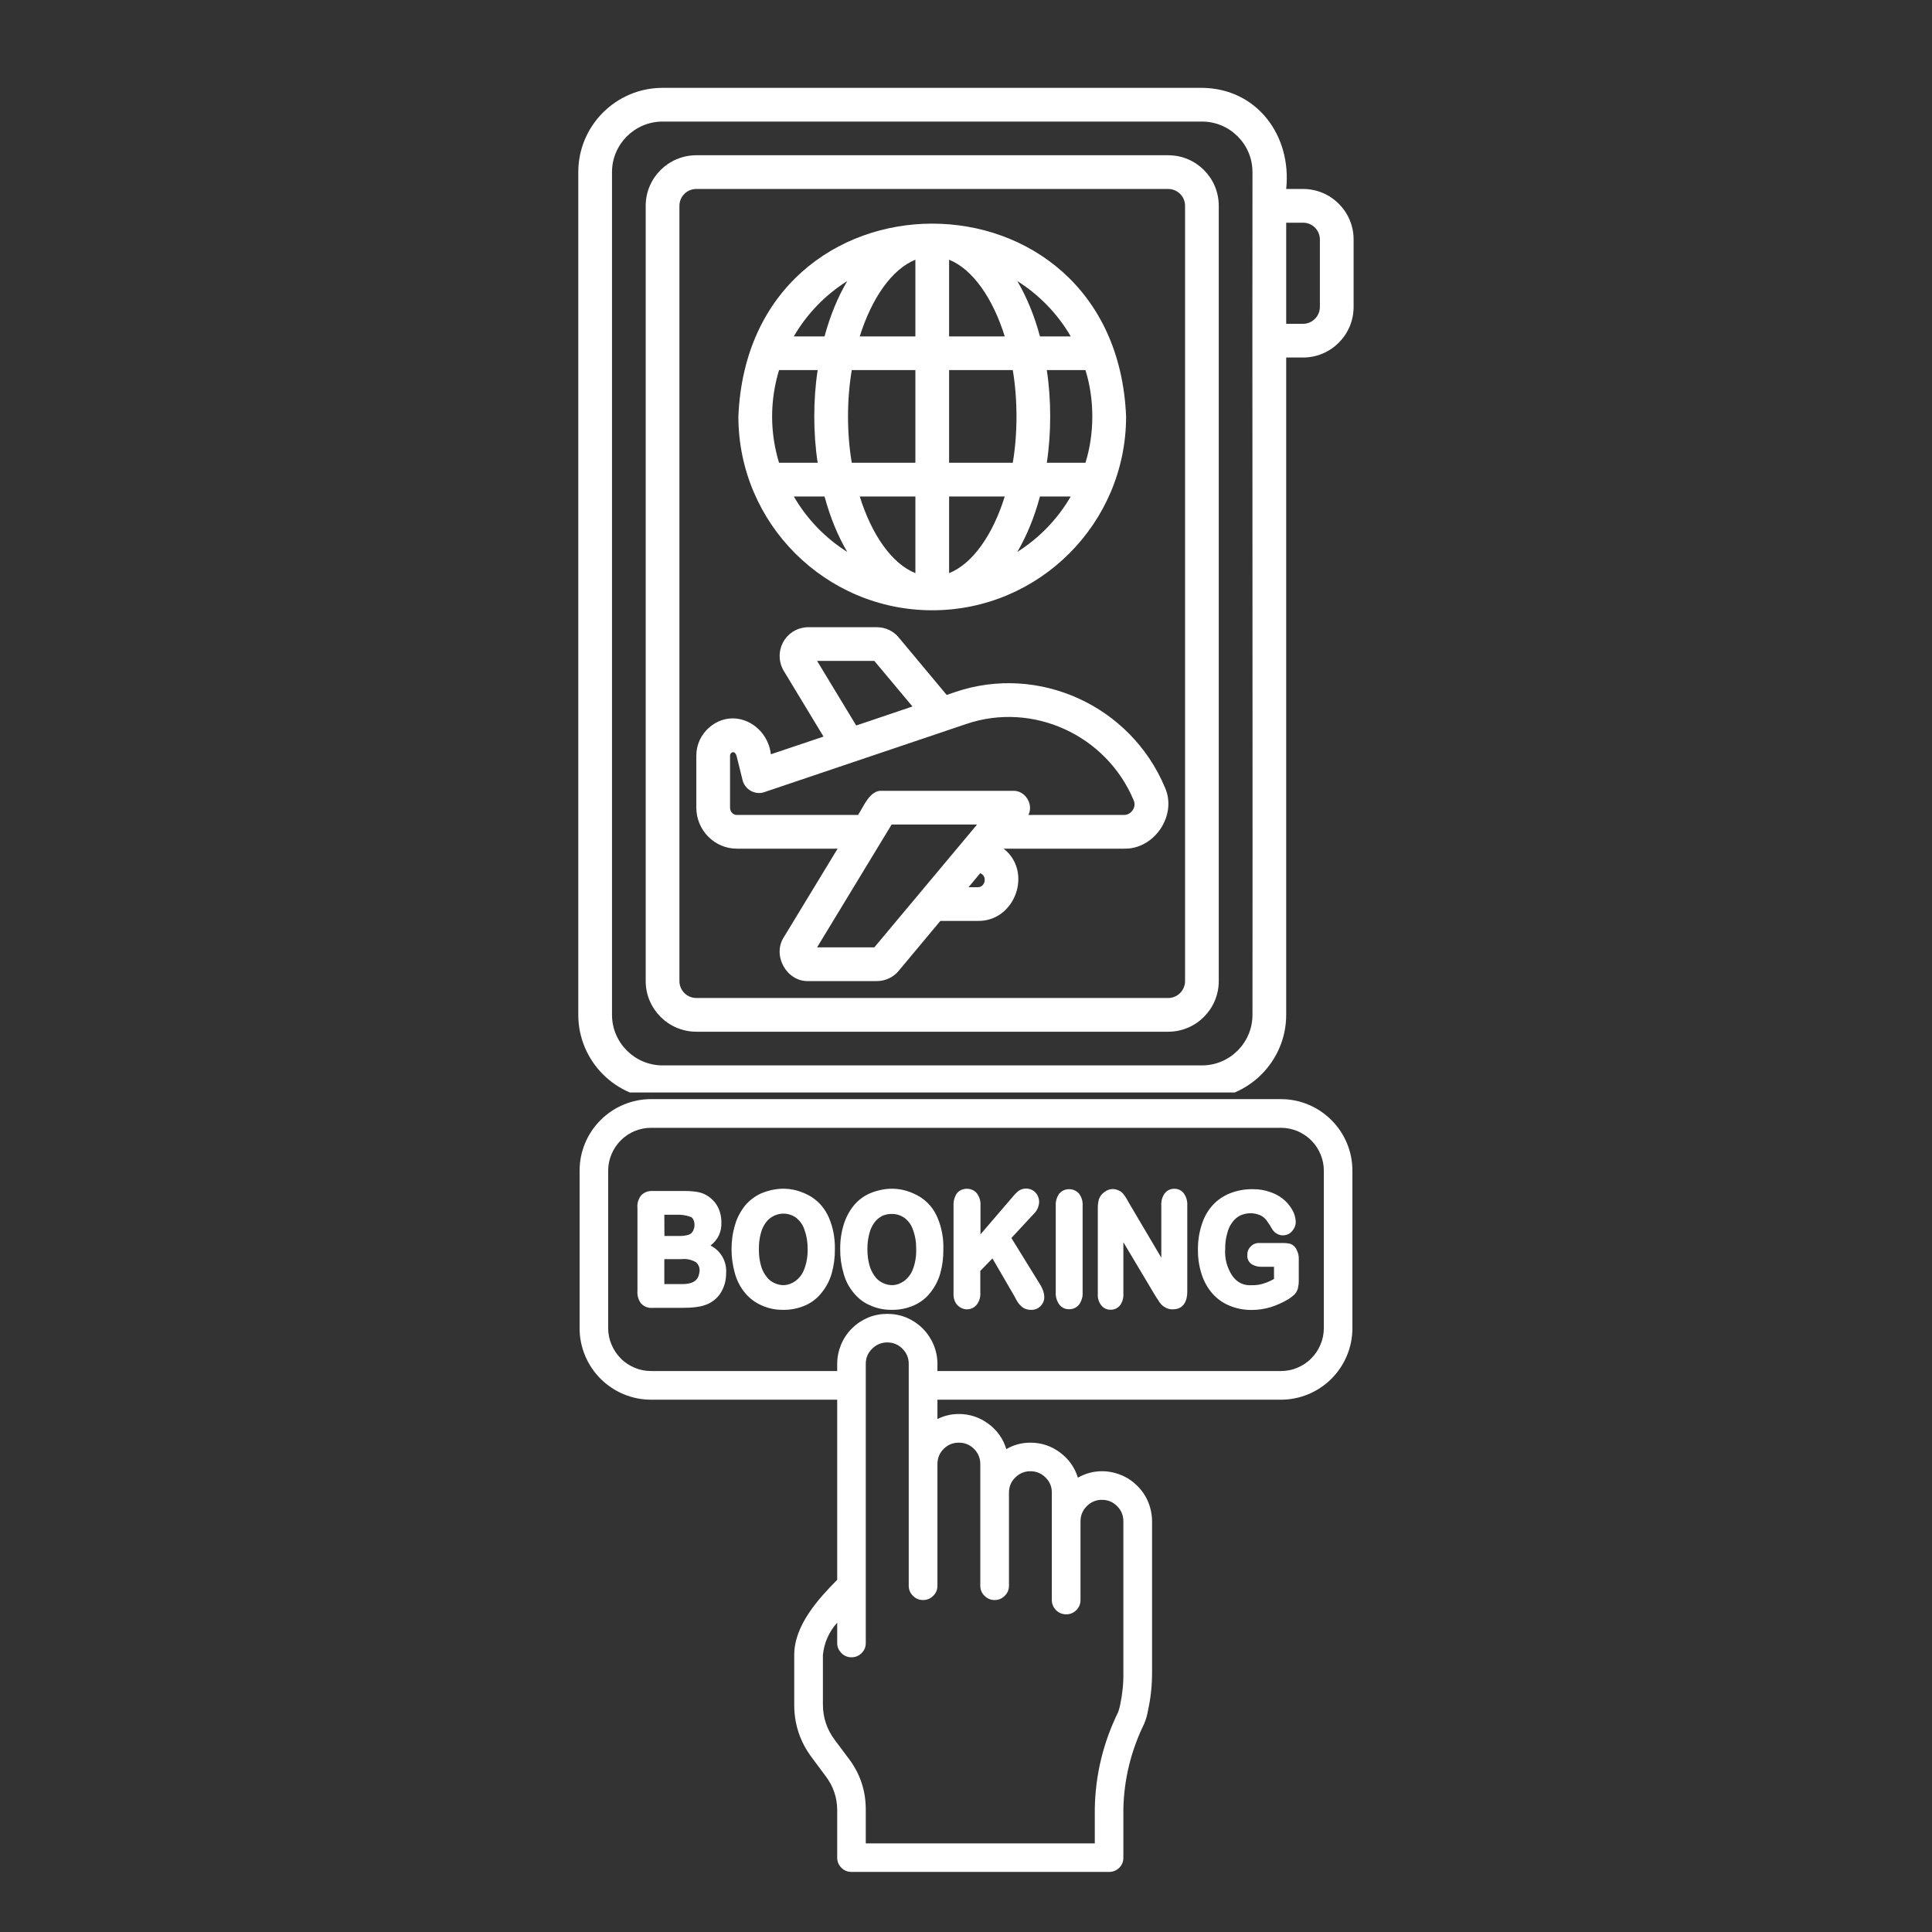
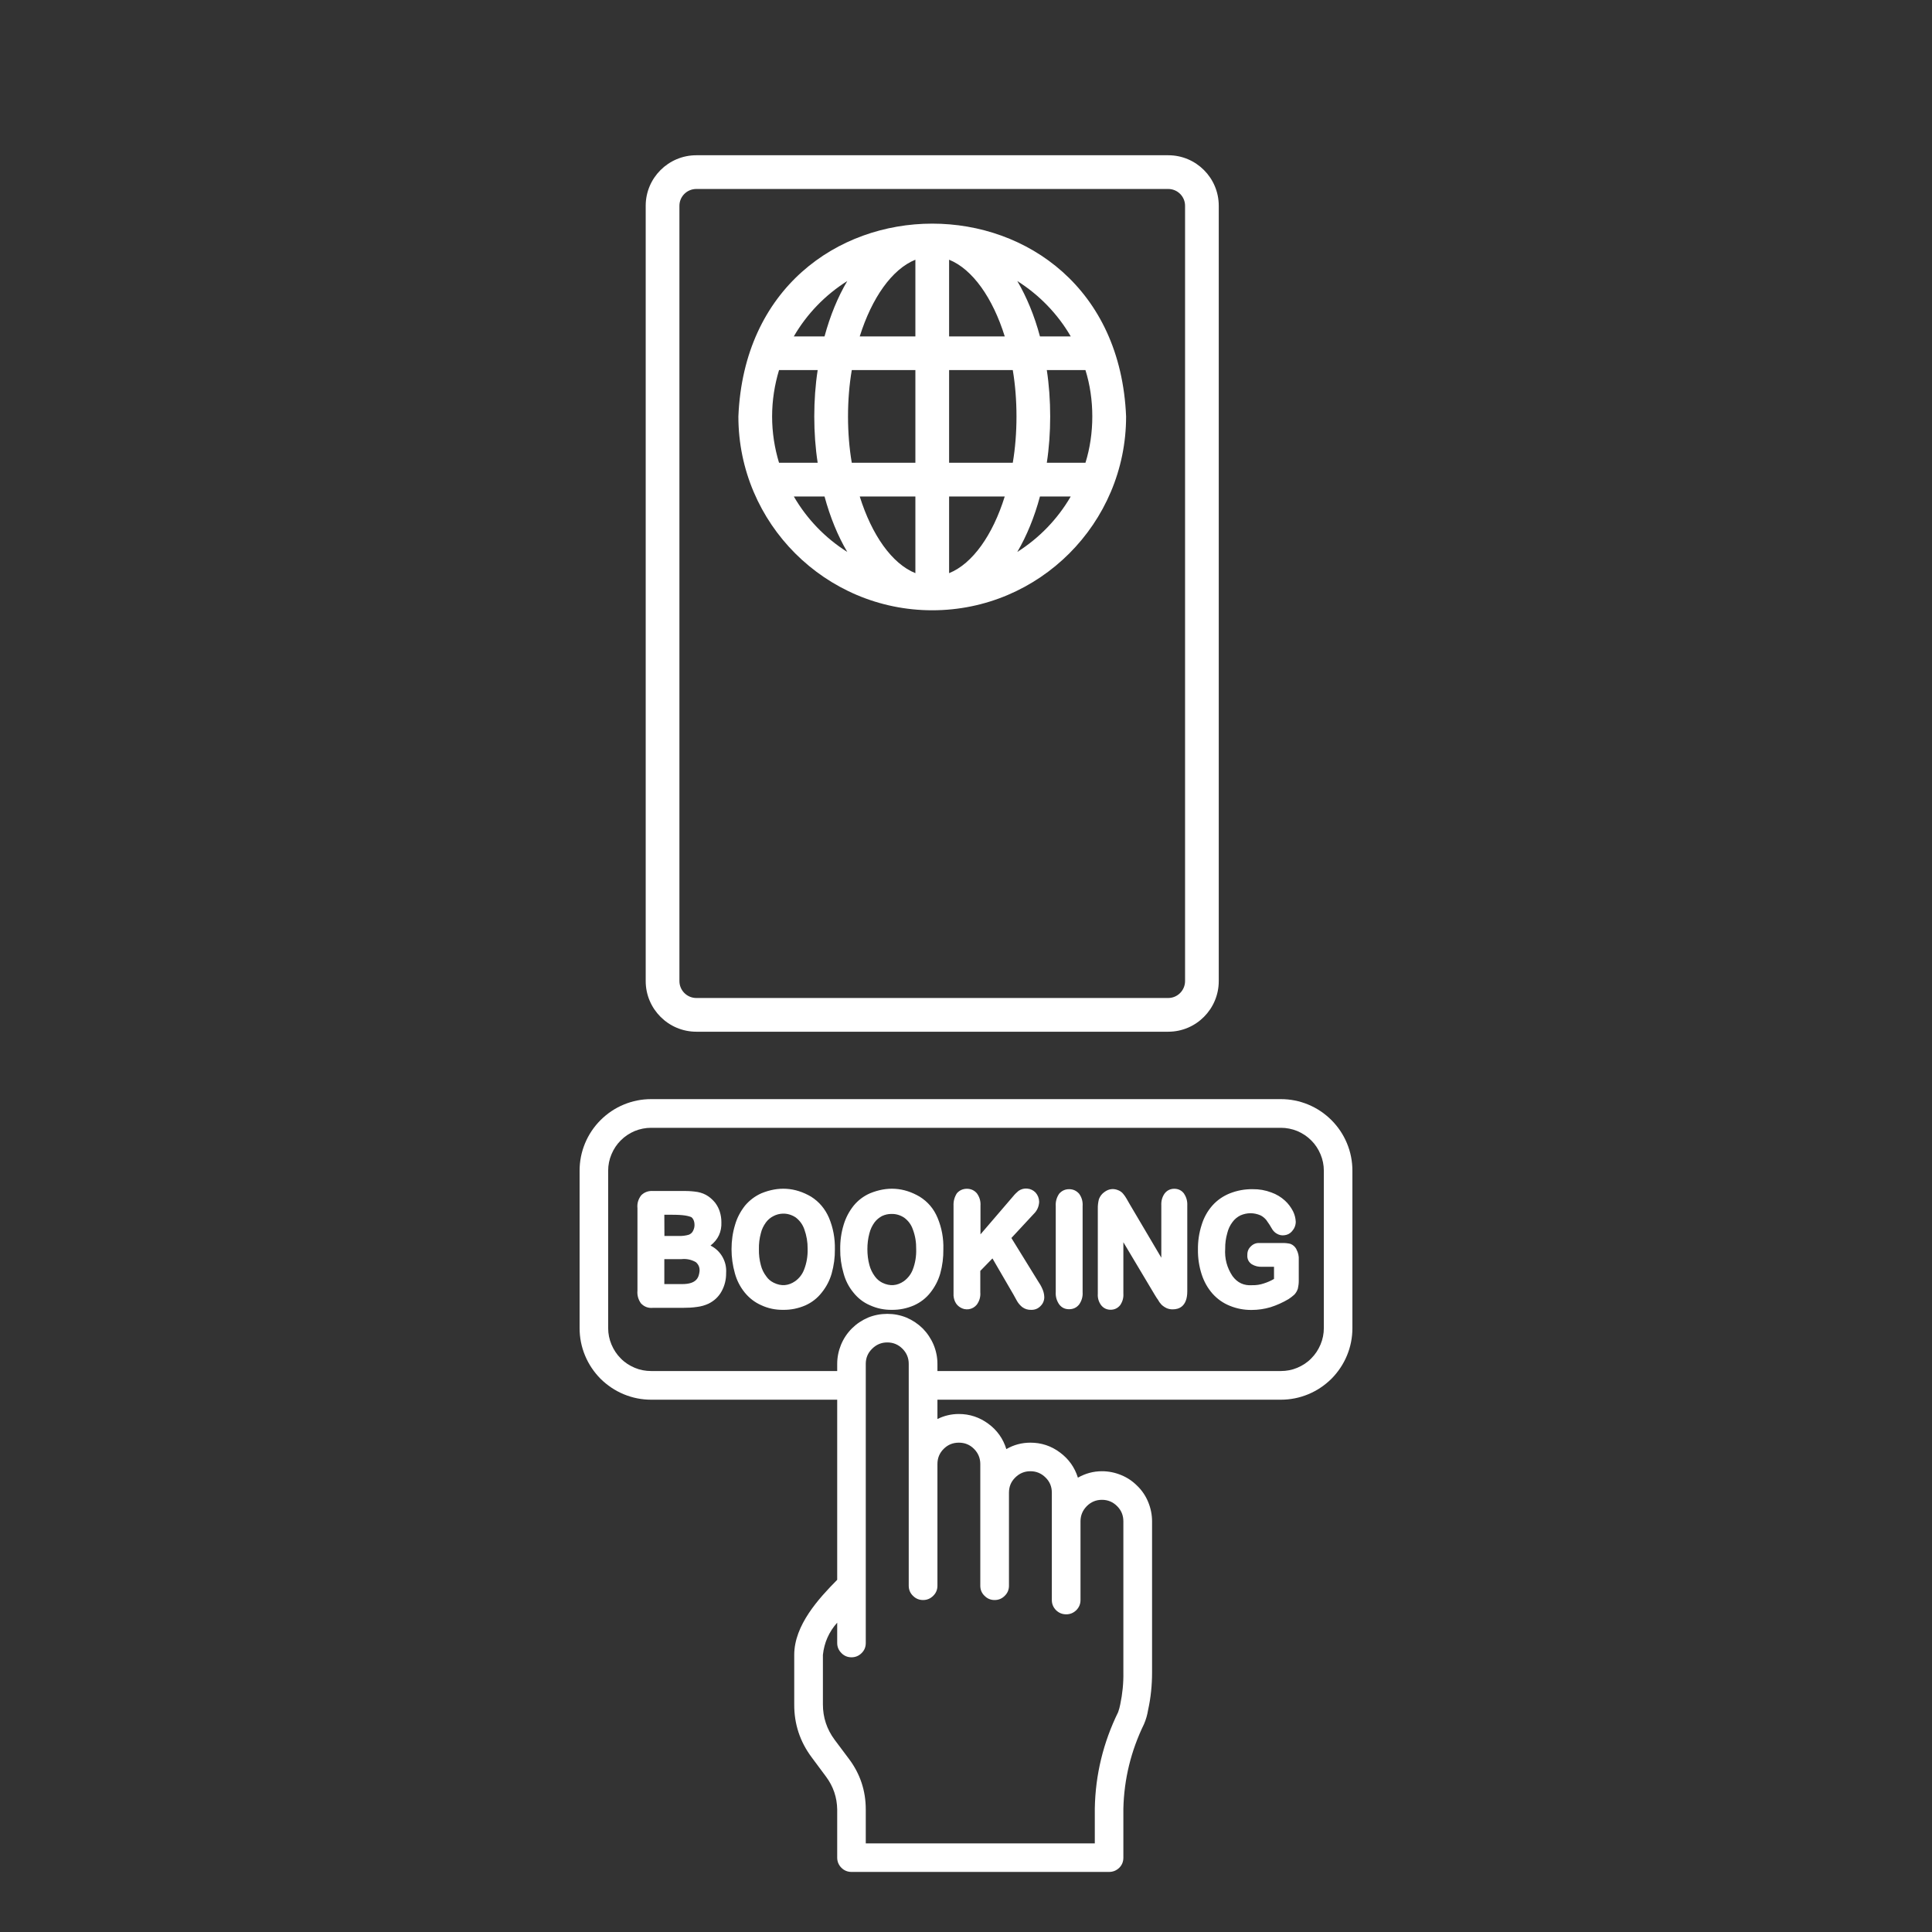
<svg xmlns="http://www.w3.org/2000/svg" width="100" zoomAndPan="magnify" viewBox="0 0 75 75" height="100" preserveAspectRatio="xMidYMid meet" version="1.0">
  <rect x="0" y="0" width="75" height="75" fill="#333333" stroke="none" />
  <defs>
    <clipPath id="825eb08227">
      <path d="M 22.5 42.668 L 52.5 42.668 L 52.5 72.668 L 22.5 72.668 Z M 22.5 42.668 " clip-rule="nonzero" />
    </clipPath>
    <clipPath id="51e795cd78">
-       <path d="M 22 3.41 L 53 3.41 L 53 42.41 L 22 42.41 Z M 22 3.41 " clip-rule="nonzero" />
-     </clipPath>
+       </clipPath>
  </defs>
  <g clip-path="url(#825eb08227)">
-     <path fill="#ffffff" d="M 49.723 42.668 L 25.277 42.668 C 24.91 42.668 24.555 42.738 24.215 42.879 C 23.875 43.02 23.574 43.223 23.312 43.484 C 23.055 43.742 22.852 44.043 22.711 44.383 C 22.57 44.723 22.5 45.078 22.5 45.445 L 22.5 51.559 C 22.5 51.926 22.57 52.281 22.711 52.621 C 22.852 52.961 23.055 53.262 23.312 53.523 C 23.574 53.781 23.875 53.984 24.215 54.125 C 24.555 54.266 24.91 54.336 25.277 54.336 L 32.5 54.336 L 32.5 61.328 C 31.785 62.051 30.832 63.086 30.832 64.242 L 30.832 66.164 C 30.828 66.926 31.055 67.613 31.512 68.223 L 32.066 68.969 C 32.348 69.348 32.492 69.77 32.5 70.242 L 32.5 72.113 C 32.5 72.266 32.555 72.398 32.664 72.508 C 32.77 72.613 32.902 72.668 33.055 72.668 L 43.055 72.668 C 43.207 72.668 43.34 72.613 43.449 72.508 C 43.559 72.398 43.609 72.266 43.609 72.113 L 43.609 70.207 C 43.637 69.059 43.906 67.965 44.41 66.93 C 44.488 66.75 44.539 66.566 44.57 66.375 C 44.676 65.895 44.723 65.41 44.723 64.918 L 44.723 59.059 C 44.723 58.801 44.672 58.551 44.574 58.312 C 44.477 58.074 44.336 57.863 44.152 57.684 C 43.969 57.5 43.762 57.359 43.523 57.262 C 43.285 57.164 43.035 57.113 42.777 57.113 C 42.445 57.113 42.133 57.199 41.844 57.363 C 41.719 56.961 41.484 56.633 41.145 56.383 C 40.805 56.129 40.422 56.004 40 56.004 C 39.668 56.004 39.355 56.086 39.066 56.254 C 38.941 55.848 38.707 55.52 38.367 55.27 C 38.027 55.02 37.645 54.891 37.223 54.891 C 36.93 54.891 36.652 54.957 36.391 55.086 L 36.391 54.336 L 49.723 54.336 C 50.09 54.336 50.445 54.266 50.785 54.125 C 51.125 53.984 51.426 53.781 51.688 53.523 C 51.945 53.262 52.148 52.961 52.289 52.621 C 52.43 52.281 52.5 51.926 52.5 51.559 L 52.5 45.445 C 52.5 45.078 52.43 44.723 52.289 44.383 C 52.148 44.043 51.945 43.742 51.688 43.484 C 51.426 43.223 51.125 43.02 50.785 42.879 C 50.445 42.738 50.09 42.668 49.723 42.668 Z M 37.223 56.004 C 37.453 56.004 37.648 56.082 37.812 56.246 C 37.973 56.41 38.055 56.605 38.055 56.836 L 38.055 61.559 C 38.055 61.711 38.109 61.844 38.219 61.949 C 38.328 62.059 38.457 62.113 38.609 62.113 C 38.766 62.113 38.895 62.059 39.004 61.949 C 39.113 61.844 39.168 61.711 39.168 61.559 L 39.168 57.945 C 39.168 57.715 39.246 57.52 39.41 57.359 C 39.574 57.195 39.77 57.113 40 57.113 C 40.23 57.113 40.426 57.195 40.59 57.359 C 40.754 57.52 40.832 57.715 40.832 57.945 L 40.832 62.113 C 40.832 62.266 40.887 62.398 40.996 62.508 C 41.105 62.613 41.234 62.668 41.391 62.668 C 41.543 62.668 41.672 62.613 41.781 62.508 C 41.891 62.398 41.945 62.266 41.945 62.113 L 41.945 59.059 C 41.945 58.828 42.027 58.633 42.188 58.469 C 42.352 58.305 42.547 58.223 42.777 58.223 C 43.008 58.223 43.203 58.305 43.367 58.469 C 43.531 58.633 43.609 58.828 43.609 59.059 L 43.609 64.918 C 43.617 65.34 43.574 65.754 43.488 66.164 C 43.469 66.266 43.441 66.367 43.406 66.465 C 42.828 67.645 42.523 68.895 42.5 70.207 L 42.5 71.559 L 33.609 71.559 L 33.609 70.242 C 33.609 69.516 33.391 68.859 32.957 68.281 L 32.398 67.535 C 32.098 67.129 31.945 66.672 31.945 66.164 L 31.945 64.242 C 31.996 63.766 32.18 63.348 32.5 62.992 L 32.5 63.781 C 32.5 63.934 32.555 64.062 32.664 64.172 C 32.77 64.281 32.902 64.336 33.055 64.336 C 33.207 64.336 33.34 64.281 33.449 64.172 C 33.559 64.062 33.609 63.934 33.609 63.781 L 33.609 52.945 C 33.609 52.715 33.691 52.52 33.855 52.359 C 34.02 52.195 34.215 52.113 34.445 52.113 C 34.676 52.113 34.871 52.195 35.035 52.359 C 35.195 52.52 35.277 52.715 35.277 52.945 L 35.277 61.559 C 35.277 61.711 35.332 61.844 35.441 61.949 C 35.551 62.059 35.68 62.113 35.832 62.113 C 35.988 62.113 36.117 62.059 36.227 61.949 C 36.336 61.844 36.391 61.711 36.391 61.559 L 36.391 56.836 C 36.391 56.605 36.469 56.41 36.633 56.246 C 36.797 56.082 36.992 56.004 37.223 56.004 Z M 51.391 51.559 C 51.391 51.777 51.348 51.992 51.262 52.195 C 51.176 52.398 51.059 52.578 50.902 52.734 C 50.746 52.895 50.562 53.012 50.359 53.098 C 50.156 53.184 49.941 53.223 49.723 53.223 L 36.391 53.223 L 36.391 52.945 C 36.391 52.688 36.34 52.441 36.242 52.203 C 36.141 51.965 36 51.754 35.82 51.57 C 35.637 51.391 35.426 51.25 35.188 51.148 C 34.949 51.051 34.703 51.004 34.445 51.004 C 34.188 51.004 33.938 51.051 33.699 51.148 C 33.461 51.25 33.25 51.391 33.07 51.57 C 32.887 51.754 32.746 51.965 32.648 52.203 C 32.551 52.441 32.5 52.688 32.5 52.945 L 32.5 53.223 L 25.277 53.223 C 25.059 53.223 24.844 53.184 24.641 53.098 C 24.438 53.012 24.254 52.895 24.098 52.734 C 23.941 52.578 23.824 52.398 23.738 52.195 C 23.652 51.992 23.609 51.777 23.609 51.559 L 23.609 45.445 C 23.609 45.227 23.652 45.012 23.738 44.809 C 23.824 44.605 23.941 44.426 24.098 44.27 C 24.254 44.113 24.438 43.992 24.641 43.906 C 24.844 43.824 25.059 43.781 25.277 43.781 L 49.723 43.781 C 49.941 43.781 50.156 43.824 50.359 43.906 C 50.562 43.992 50.746 44.113 50.902 44.27 C 51.059 44.426 51.176 44.605 51.262 44.809 C 51.348 45.012 51.391 45.227 51.391 45.445 Z M 27.582 48.352 C 27.879 48.121 28.02 47.816 28.004 47.441 C 28.004 47.305 27.984 47.176 27.945 47.047 C 27.906 46.918 27.848 46.805 27.766 46.695 C 27.688 46.598 27.598 46.512 27.496 46.441 C 27.371 46.355 27.23 46.301 27.082 46.273 C 26.918 46.246 26.75 46.234 26.582 46.234 L 25.352 46.234 C 25.172 46.223 25.016 46.277 24.891 46.402 C 24.777 46.551 24.727 46.719 24.746 46.902 L 24.746 50.102 C 24.73 50.285 24.777 50.449 24.883 50.598 C 25.012 50.73 25.164 50.789 25.352 50.77 L 26.512 50.77 C 26.695 50.77 26.883 50.762 27.066 50.734 C 27.219 50.715 27.367 50.672 27.504 50.609 C 27.723 50.5 27.895 50.344 28.012 50.129 C 28.133 49.91 28.191 49.672 28.188 49.418 C 28.203 49.195 28.156 48.988 28.047 48.793 C 27.938 48.602 27.781 48.453 27.582 48.352 Z M 25.789 47.156 L 26.277 47.156 C 26.469 47.148 26.652 47.18 26.832 47.246 C 26.832 47.246 26.961 47.32 26.961 47.551 C 26.961 47.629 26.945 47.699 26.91 47.77 C 26.879 47.844 26.82 47.898 26.746 47.93 C 26.617 47.969 26.484 47.984 26.352 47.98 L 25.793 47.98 Z M 26.484 49.848 L 25.789 49.848 L 25.789 48.879 L 26.457 48.879 C 26.652 48.859 26.84 48.898 27.012 48.996 C 27.121 49.09 27.168 49.207 27.156 49.352 C 27.129 49.578 27.055 49.848 26.484 49.848 Z M 31.484 46.453 C 30.863 46.09 30.219 46.051 29.555 46.324 C 29.309 46.434 29.098 46.594 28.922 46.801 C 28.746 47.027 28.613 47.273 28.535 47.547 C 28.441 47.855 28.398 48.168 28.398 48.492 C 28.398 48.809 28.441 49.121 28.527 49.426 C 28.602 49.703 28.73 49.953 28.91 50.176 C 29.086 50.391 29.297 50.555 29.551 50.668 C 29.82 50.793 30.105 50.852 30.406 50.848 C 30.703 50.852 30.988 50.793 31.262 50.676 C 31.516 50.562 31.727 50.398 31.898 50.18 C 32.078 49.957 32.207 49.711 32.285 49.438 C 32.371 49.129 32.414 48.816 32.41 48.496 C 32.418 48.074 32.344 47.664 32.18 47.273 C 32.031 46.93 31.801 46.652 31.484 46.453 Z M 31.215 49.285 C 31.145 49.469 31.031 49.617 30.871 49.734 C 30.605 49.918 30.328 49.938 30.039 49.797 C 29.918 49.738 29.82 49.656 29.746 49.547 C 29.645 49.414 29.574 49.27 29.535 49.109 C 29.48 48.906 29.457 48.699 29.461 48.492 C 29.457 48.285 29.48 48.082 29.535 47.879 C 29.57 47.723 29.641 47.582 29.734 47.453 C 29.812 47.348 29.91 47.266 30.027 47.207 C 30.141 47.148 30.262 47.117 30.391 47.113 C 30.57 47.109 30.738 47.16 30.891 47.262 C 31.047 47.383 31.156 47.531 31.223 47.719 C 31.312 47.965 31.355 48.219 31.352 48.48 C 31.359 48.758 31.316 49.027 31.215 49.285 Z M 35.699 46.453 C 35.078 46.09 34.438 46.051 33.773 46.324 C 33.523 46.434 33.312 46.594 33.141 46.801 C 32.961 47.027 32.832 47.273 32.75 47.547 C 32.656 47.855 32.613 48.168 32.617 48.492 C 32.613 48.809 32.656 49.121 32.746 49.426 C 32.82 49.703 32.945 49.953 33.129 50.176 C 33.301 50.391 33.512 50.559 33.766 50.668 C 34.039 50.793 34.324 50.852 34.621 50.848 C 34.918 50.852 35.203 50.793 35.477 50.676 C 35.73 50.562 35.945 50.398 36.117 50.18 C 36.293 49.957 36.422 49.711 36.5 49.438 C 36.586 49.129 36.625 48.816 36.621 48.496 C 36.633 48.074 36.559 47.664 36.395 47.273 C 36.25 46.926 36.02 46.652 35.699 46.453 Z M 35.434 49.285 C 35.363 49.469 35.246 49.617 35.09 49.734 C 34.824 49.918 34.547 49.938 34.254 49.797 C 34.137 49.738 34.039 49.656 33.961 49.547 C 33.863 49.414 33.793 49.27 33.75 49.109 C 33.695 48.906 33.672 48.699 33.672 48.492 C 33.672 48.285 33.695 48.082 33.75 47.879 C 33.789 47.723 33.855 47.582 33.949 47.453 C 34.027 47.348 34.125 47.27 34.238 47.207 C 34.355 47.152 34.477 47.125 34.605 47.125 C 34.789 47.121 34.953 47.172 35.105 47.273 C 35.262 47.391 35.375 47.543 35.438 47.73 C 35.531 47.977 35.57 48.23 35.566 48.492 C 35.574 48.766 35.531 49.031 35.434 49.285 Z M 40.465 50.035 C 40.512 50.137 40.535 50.242 40.539 50.352 C 40.539 50.492 40.488 50.609 40.387 50.707 C 40.289 50.805 40.168 50.852 40.027 50.848 C 39.902 50.852 39.785 50.816 39.684 50.742 C 39.598 50.672 39.527 50.59 39.473 50.492 L 39.344 50.258 L 38.527 48.852 L 38.055 49.336 L 38.055 50.164 C 38.07 50.34 38.023 50.504 37.918 50.648 C 37.836 50.746 37.734 50.805 37.609 50.824 C 37.488 50.84 37.371 50.816 37.266 50.746 C 37.184 50.695 37.121 50.625 37.078 50.535 C 37.043 50.461 37.023 50.379 37.016 50.297 C 37.016 50.219 37.016 50.113 37.016 49.973 L 37.016 46.809 C 37.008 46.633 37.051 46.473 37.145 46.324 C 37.246 46.207 37.379 46.148 37.535 46.148 C 37.691 46.148 37.82 46.207 37.922 46.324 C 38.027 46.469 38.074 46.629 38.062 46.809 L 38.062 47.918 L 39.332 46.438 C 39.395 46.359 39.465 46.293 39.539 46.23 C 39.641 46.16 39.758 46.129 39.879 46.141 C 40.004 46.152 40.109 46.203 40.199 46.293 C 40.289 46.395 40.336 46.516 40.34 46.652 C 40.332 46.836 40.262 46.996 40.129 47.125 L 39.262 48.059 L 40.289 49.723 C 40.359 49.824 40.418 49.926 40.465 50.035 Z M 41.891 46.34 C 41.996 46.484 42.039 46.645 42.027 46.824 L 42.027 50.156 C 42.039 50.336 41.992 50.496 41.891 50.641 C 41.789 50.766 41.66 50.824 41.5 50.824 C 41.344 50.824 41.219 50.766 41.121 50.641 C 41.02 50.496 40.973 50.336 40.984 50.156 L 40.984 46.824 C 40.973 46.648 41.016 46.488 41.117 46.34 C 41.219 46.223 41.348 46.164 41.504 46.164 C 41.66 46.164 41.785 46.223 41.891 46.34 Z M 45.965 46.34 C 46.059 46.48 46.098 46.633 46.09 46.797 L 46.09 50.129 C 46.09 50.734 45.746 50.828 45.535 50.828 C 45.449 50.832 45.371 50.816 45.293 50.785 C 45.219 50.75 45.148 50.703 45.09 50.648 C 45.031 50.586 44.984 50.52 44.945 50.445 C 44.898 50.387 44.859 50.312 44.816 50.246 L 43.609 48.223 L 43.609 50.215 C 43.621 50.379 43.578 50.531 43.484 50.668 C 43.387 50.785 43.266 50.844 43.113 50.844 C 42.965 50.844 42.84 50.785 42.746 50.668 C 42.648 50.535 42.605 50.383 42.617 50.219 L 42.617 46.926 C 42.613 46.797 42.629 46.676 42.66 46.551 C 42.703 46.438 42.777 46.34 42.879 46.27 C 43.051 46.145 43.238 46.125 43.434 46.215 C 43.5 46.246 43.559 46.289 43.605 46.348 C 43.656 46.406 43.695 46.469 43.734 46.535 L 43.855 46.746 L 45.082 48.824 L 45.082 46.793 C 45.074 46.625 45.113 46.473 45.207 46.336 C 45.301 46.211 45.43 46.148 45.586 46.148 C 45.742 46.148 45.871 46.211 45.965 46.336 Z M 50.328 48.504 C 50.398 48.629 50.426 48.766 50.418 48.906 L 50.418 49.723 C 50.418 49.824 50.406 49.926 50.383 50.023 C 50.355 50.113 50.309 50.191 50.246 50.258 C 50.176 50.32 50.102 50.379 50.023 50.43 C 49.801 50.562 49.566 50.668 49.32 50.746 C 49.082 50.816 48.84 50.852 48.59 50.852 C 48.293 50.855 48.008 50.801 47.734 50.688 C 47.473 50.582 47.25 50.422 47.066 50.215 C 46.875 49.996 46.738 49.746 46.648 49.469 C 46.547 49.156 46.5 48.836 46.504 48.508 C 46.5 48.184 46.547 47.867 46.645 47.559 C 46.73 47.277 46.867 47.023 47.062 46.801 C 47.25 46.59 47.477 46.434 47.738 46.328 C 48.023 46.215 48.32 46.16 48.629 46.164 C 48.879 46.16 49.125 46.203 49.359 46.293 C 49.555 46.363 49.73 46.469 49.883 46.609 C 50.012 46.727 50.113 46.863 50.195 47.02 C 50.258 47.148 50.293 47.281 50.301 47.426 C 50.301 47.566 50.25 47.691 50.156 47.797 C 50.082 47.883 49.988 47.934 49.879 47.949 C 49.766 47.969 49.664 47.949 49.566 47.891 C 49.496 47.852 49.441 47.797 49.395 47.73 C 49.324 47.602 49.242 47.477 49.156 47.359 C 49.094 47.285 49.02 47.223 48.934 47.18 C 48.676 47.07 48.414 47.07 48.156 47.18 C 48.031 47.242 47.926 47.328 47.844 47.441 C 47.746 47.57 47.68 47.715 47.641 47.875 C 47.586 48.07 47.559 48.266 47.562 48.469 C 47.535 48.855 47.629 49.211 47.844 49.535 C 48.035 49.797 48.289 49.914 48.609 49.891 C 48.77 49.895 48.922 49.871 49.07 49.82 C 49.207 49.777 49.336 49.719 49.457 49.648 L 49.457 49.176 L 48.996 49.176 C 48.852 49.184 48.719 49.152 48.594 49.078 C 48.469 48.992 48.41 48.871 48.422 48.719 C 48.418 48.59 48.461 48.477 48.555 48.387 C 48.652 48.289 48.766 48.246 48.898 48.254 L 49.777 48.254 C 49.883 48.25 49.988 48.262 50.09 48.285 C 50.195 48.324 50.273 48.395 50.328 48.496 Z M 50.328 48.504 " fill-opacity="1" fill-rule="nonzero" />
+     <path fill="#ffffff" d="M 49.723 42.668 L 25.277 42.668 C 24.91 42.668 24.555 42.738 24.215 42.879 C 23.875 43.02 23.574 43.223 23.312 43.484 C 23.055 43.742 22.852 44.043 22.711 44.383 C 22.57 44.723 22.5 45.078 22.5 45.445 L 22.5 51.559 C 22.5 51.926 22.57 52.281 22.711 52.621 C 22.852 52.961 23.055 53.262 23.312 53.523 C 23.574 53.781 23.875 53.984 24.215 54.125 C 24.555 54.266 24.91 54.336 25.277 54.336 L 32.5 54.336 L 32.5 61.328 C 31.785 62.051 30.832 63.086 30.832 64.242 L 30.832 66.164 C 30.828 66.926 31.055 67.613 31.512 68.223 L 32.066 68.969 C 32.348 69.348 32.492 69.77 32.5 70.242 L 32.5 72.113 C 32.5 72.266 32.555 72.398 32.664 72.508 C 32.77 72.613 32.902 72.668 33.055 72.668 L 43.055 72.668 C 43.207 72.668 43.34 72.613 43.449 72.508 C 43.559 72.398 43.609 72.266 43.609 72.113 L 43.609 70.207 C 43.637 69.059 43.906 67.965 44.41 66.93 C 44.488 66.75 44.539 66.566 44.57 66.375 C 44.676 65.895 44.723 65.41 44.723 64.918 L 44.723 59.059 C 44.723 58.801 44.672 58.551 44.574 58.312 C 44.477 58.074 44.336 57.863 44.152 57.684 C 43.969 57.5 43.762 57.359 43.523 57.262 C 43.285 57.164 43.035 57.113 42.777 57.113 C 42.445 57.113 42.133 57.199 41.844 57.363 C 41.719 56.961 41.484 56.633 41.145 56.383 C 40.805 56.129 40.422 56.004 40 56.004 C 39.668 56.004 39.355 56.086 39.066 56.254 C 38.941 55.848 38.707 55.52 38.367 55.27 C 38.027 55.02 37.645 54.891 37.223 54.891 C 36.93 54.891 36.652 54.957 36.391 55.086 L 36.391 54.336 L 49.723 54.336 C 50.09 54.336 50.445 54.266 50.785 54.125 C 51.125 53.984 51.426 53.781 51.688 53.523 C 51.945 53.262 52.148 52.961 52.289 52.621 C 52.43 52.281 52.5 51.926 52.5 51.559 L 52.5 45.445 C 52.5 45.078 52.43 44.723 52.289 44.383 C 52.148 44.043 51.945 43.742 51.688 43.484 C 51.426 43.223 51.125 43.02 50.785 42.879 C 50.445 42.738 50.09 42.668 49.723 42.668 Z M 37.223 56.004 C 37.453 56.004 37.648 56.082 37.812 56.246 C 37.973 56.41 38.055 56.605 38.055 56.836 L 38.055 61.559 C 38.055 61.711 38.109 61.844 38.219 61.949 C 38.328 62.059 38.457 62.113 38.609 62.113 C 38.766 62.113 38.895 62.059 39.004 61.949 C 39.113 61.844 39.168 61.711 39.168 61.559 L 39.168 57.945 C 39.168 57.715 39.246 57.52 39.41 57.359 C 39.574 57.195 39.77 57.113 40 57.113 C 40.23 57.113 40.426 57.195 40.59 57.359 C 40.754 57.52 40.832 57.715 40.832 57.945 L 40.832 62.113 C 40.832 62.266 40.887 62.398 40.996 62.508 C 41.105 62.613 41.234 62.668 41.391 62.668 C 41.543 62.668 41.672 62.613 41.781 62.508 C 41.891 62.398 41.945 62.266 41.945 62.113 L 41.945 59.059 C 41.945 58.828 42.027 58.633 42.188 58.469 C 42.352 58.305 42.547 58.223 42.777 58.223 C 43.008 58.223 43.203 58.305 43.367 58.469 C 43.531 58.633 43.609 58.828 43.609 59.059 L 43.609 64.918 C 43.617 65.34 43.574 65.754 43.488 66.164 C 43.469 66.266 43.441 66.367 43.406 66.465 C 42.828 67.645 42.523 68.895 42.5 70.207 L 42.5 71.559 L 33.609 71.559 L 33.609 70.242 C 33.609 69.516 33.391 68.859 32.957 68.281 L 32.398 67.535 C 32.098 67.129 31.945 66.672 31.945 66.164 L 31.945 64.242 C 31.996 63.766 32.18 63.348 32.5 62.992 L 32.5 63.781 C 32.5 63.934 32.555 64.062 32.664 64.172 C 32.77 64.281 32.902 64.336 33.055 64.336 C 33.207 64.336 33.34 64.281 33.449 64.172 C 33.559 64.062 33.609 63.934 33.609 63.781 L 33.609 52.945 C 33.609 52.715 33.691 52.52 33.855 52.359 C 34.02 52.195 34.215 52.113 34.445 52.113 C 34.676 52.113 34.871 52.195 35.035 52.359 C 35.195 52.52 35.277 52.715 35.277 52.945 L 35.277 61.559 C 35.277 61.711 35.332 61.844 35.441 61.949 C 35.551 62.059 35.68 62.113 35.832 62.113 C 35.988 62.113 36.117 62.059 36.227 61.949 C 36.336 61.844 36.391 61.711 36.391 61.559 L 36.391 56.836 C 36.391 56.605 36.469 56.41 36.633 56.246 C 36.797 56.082 36.992 56.004 37.223 56.004 Z M 51.391 51.559 C 51.391 51.777 51.348 51.992 51.262 52.195 C 51.176 52.398 51.059 52.578 50.902 52.734 C 50.746 52.895 50.562 53.012 50.359 53.098 C 50.156 53.184 49.941 53.223 49.723 53.223 L 36.391 53.223 L 36.391 52.945 C 36.391 52.688 36.34 52.441 36.242 52.203 C 36.141 51.965 36 51.754 35.82 51.57 C 35.637 51.391 35.426 51.25 35.188 51.148 C 34.949 51.051 34.703 51.004 34.445 51.004 C 34.188 51.004 33.938 51.051 33.699 51.148 C 33.461 51.25 33.25 51.391 33.07 51.57 C 32.887 51.754 32.746 51.965 32.648 52.203 C 32.551 52.441 32.5 52.688 32.5 52.945 L 32.5 53.223 L 25.277 53.223 C 25.059 53.223 24.844 53.184 24.641 53.098 C 24.438 53.012 24.254 52.895 24.098 52.734 C 23.941 52.578 23.824 52.398 23.738 52.195 C 23.652 51.992 23.609 51.777 23.609 51.559 L 23.609 45.445 C 23.609 45.227 23.652 45.012 23.738 44.809 C 23.824 44.605 23.941 44.426 24.098 44.27 C 24.254 44.113 24.438 43.992 24.641 43.906 C 24.844 43.824 25.059 43.781 25.277 43.781 L 49.723 43.781 C 49.941 43.781 50.156 43.824 50.359 43.906 C 50.562 43.992 50.746 44.113 50.902 44.27 C 51.059 44.426 51.176 44.605 51.262 44.809 C 51.348 45.012 51.391 45.227 51.391 45.445 Z M 27.582 48.352 C 27.879 48.121 28.02 47.816 28.004 47.441 C 28.004 47.305 27.984 47.176 27.945 47.047 C 27.906 46.918 27.848 46.805 27.766 46.695 C 27.688 46.598 27.598 46.512 27.496 46.441 C 27.371 46.355 27.23 46.301 27.082 46.273 C 26.918 46.246 26.75 46.234 26.582 46.234 L 25.352 46.234 C 25.172 46.223 25.016 46.277 24.891 46.402 C 24.777 46.551 24.727 46.719 24.746 46.902 L 24.746 50.102 C 24.73 50.285 24.777 50.449 24.883 50.598 C 25.012 50.73 25.164 50.789 25.352 50.77 L 26.512 50.77 C 26.695 50.77 26.883 50.762 27.066 50.734 C 27.219 50.715 27.367 50.672 27.504 50.609 C 27.723 50.5 27.895 50.344 28.012 50.129 C 28.133 49.91 28.191 49.672 28.188 49.418 C 28.203 49.195 28.156 48.988 28.047 48.793 C 27.938 48.602 27.781 48.453 27.582 48.352 Z M 25.789 47.156 C 26.469 47.148 26.652 47.18 26.832 47.246 C 26.832 47.246 26.961 47.32 26.961 47.551 C 26.961 47.629 26.945 47.699 26.91 47.77 C 26.879 47.844 26.82 47.898 26.746 47.93 C 26.617 47.969 26.484 47.984 26.352 47.98 L 25.793 47.98 Z M 26.484 49.848 L 25.789 49.848 L 25.789 48.879 L 26.457 48.879 C 26.652 48.859 26.84 48.898 27.012 48.996 C 27.121 49.09 27.168 49.207 27.156 49.352 C 27.129 49.578 27.055 49.848 26.484 49.848 Z M 31.484 46.453 C 30.863 46.09 30.219 46.051 29.555 46.324 C 29.309 46.434 29.098 46.594 28.922 46.801 C 28.746 47.027 28.613 47.273 28.535 47.547 C 28.441 47.855 28.398 48.168 28.398 48.492 C 28.398 48.809 28.441 49.121 28.527 49.426 C 28.602 49.703 28.73 49.953 28.91 50.176 C 29.086 50.391 29.297 50.555 29.551 50.668 C 29.82 50.793 30.105 50.852 30.406 50.848 C 30.703 50.852 30.988 50.793 31.262 50.676 C 31.516 50.562 31.727 50.398 31.898 50.18 C 32.078 49.957 32.207 49.711 32.285 49.438 C 32.371 49.129 32.414 48.816 32.41 48.496 C 32.418 48.074 32.344 47.664 32.18 47.273 C 32.031 46.93 31.801 46.652 31.484 46.453 Z M 31.215 49.285 C 31.145 49.469 31.031 49.617 30.871 49.734 C 30.605 49.918 30.328 49.938 30.039 49.797 C 29.918 49.738 29.82 49.656 29.746 49.547 C 29.645 49.414 29.574 49.27 29.535 49.109 C 29.48 48.906 29.457 48.699 29.461 48.492 C 29.457 48.285 29.48 48.082 29.535 47.879 C 29.57 47.723 29.641 47.582 29.734 47.453 C 29.812 47.348 29.91 47.266 30.027 47.207 C 30.141 47.148 30.262 47.117 30.391 47.113 C 30.57 47.109 30.738 47.16 30.891 47.262 C 31.047 47.383 31.156 47.531 31.223 47.719 C 31.312 47.965 31.355 48.219 31.352 48.48 C 31.359 48.758 31.316 49.027 31.215 49.285 Z M 35.699 46.453 C 35.078 46.09 34.438 46.051 33.773 46.324 C 33.523 46.434 33.312 46.594 33.141 46.801 C 32.961 47.027 32.832 47.273 32.75 47.547 C 32.656 47.855 32.613 48.168 32.617 48.492 C 32.613 48.809 32.656 49.121 32.746 49.426 C 32.82 49.703 32.945 49.953 33.129 50.176 C 33.301 50.391 33.512 50.559 33.766 50.668 C 34.039 50.793 34.324 50.852 34.621 50.848 C 34.918 50.852 35.203 50.793 35.477 50.676 C 35.73 50.562 35.945 50.398 36.117 50.18 C 36.293 49.957 36.422 49.711 36.5 49.438 C 36.586 49.129 36.625 48.816 36.621 48.496 C 36.633 48.074 36.559 47.664 36.395 47.273 C 36.25 46.926 36.02 46.652 35.699 46.453 Z M 35.434 49.285 C 35.363 49.469 35.246 49.617 35.09 49.734 C 34.824 49.918 34.547 49.938 34.254 49.797 C 34.137 49.738 34.039 49.656 33.961 49.547 C 33.863 49.414 33.793 49.27 33.75 49.109 C 33.695 48.906 33.672 48.699 33.672 48.492 C 33.672 48.285 33.695 48.082 33.75 47.879 C 33.789 47.723 33.855 47.582 33.949 47.453 C 34.027 47.348 34.125 47.27 34.238 47.207 C 34.355 47.152 34.477 47.125 34.605 47.125 C 34.789 47.121 34.953 47.172 35.105 47.273 C 35.262 47.391 35.375 47.543 35.438 47.73 C 35.531 47.977 35.57 48.23 35.566 48.492 C 35.574 48.766 35.531 49.031 35.434 49.285 Z M 40.465 50.035 C 40.512 50.137 40.535 50.242 40.539 50.352 C 40.539 50.492 40.488 50.609 40.387 50.707 C 40.289 50.805 40.168 50.852 40.027 50.848 C 39.902 50.852 39.785 50.816 39.684 50.742 C 39.598 50.672 39.527 50.59 39.473 50.492 L 39.344 50.258 L 38.527 48.852 L 38.055 49.336 L 38.055 50.164 C 38.07 50.34 38.023 50.504 37.918 50.648 C 37.836 50.746 37.734 50.805 37.609 50.824 C 37.488 50.84 37.371 50.816 37.266 50.746 C 37.184 50.695 37.121 50.625 37.078 50.535 C 37.043 50.461 37.023 50.379 37.016 50.297 C 37.016 50.219 37.016 50.113 37.016 49.973 L 37.016 46.809 C 37.008 46.633 37.051 46.473 37.145 46.324 C 37.246 46.207 37.379 46.148 37.535 46.148 C 37.691 46.148 37.82 46.207 37.922 46.324 C 38.027 46.469 38.074 46.629 38.062 46.809 L 38.062 47.918 L 39.332 46.438 C 39.395 46.359 39.465 46.293 39.539 46.23 C 39.641 46.16 39.758 46.129 39.879 46.141 C 40.004 46.152 40.109 46.203 40.199 46.293 C 40.289 46.395 40.336 46.516 40.34 46.652 C 40.332 46.836 40.262 46.996 40.129 47.125 L 39.262 48.059 L 40.289 49.723 C 40.359 49.824 40.418 49.926 40.465 50.035 Z M 41.891 46.34 C 41.996 46.484 42.039 46.645 42.027 46.824 L 42.027 50.156 C 42.039 50.336 41.992 50.496 41.891 50.641 C 41.789 50.766 41.66 50.824 41.5 50.824 C 41.344 50.824 41.219 50.766 41.121 50.641 C 41.02 50.496 40.973 50.336 40.984 50.156 L 40.984 46.824 C 40.973 46.648 41.016 46.488 41.117 46.34 C 41.219 46.223 41.348 46.164 41.504 46.164 C 41.66 46.164 41.785 46.223 41.891 46.34 Z M 45.965 46.34 C 46.059 46.48 46.098 46.633 46.09 46.797 L 46.09 50.129 C 46.09 50.734 45.746 50.828 45.535 50.828 C 45.449 50.832 45.371 50.816 45.293 50.785 C 45.219 50.75 45.148 50.703 45.09 50.648 C 45.031 50.586 44.984 50.52 44.945 50.445 C 44.898 50.387 44.859 50.312 44.816 50.246 L 43.609 48.223 L 43.609 50.215 C 43.621 50.379 43.578 50.531 43.484 50.668 C 43.387 50.785 43.266 50.844 43.113 50.844 C 42.965 50.844 42.84 50.785 42.746 50.668 C 42.648 50.535 42.605 50.383 42.617 50.219 L 42.617 46.926 C 42.613 46.797 42.629 46.676 42.66 46.551 C 42.703 46.438 42.777 46.34 42.879 46.27 C 43.051 46.145 43.238 46.125 43.434 46.215 C 43.5 46.246 43.559 46.289 43.605 46.348 C 43.656 46.406 43.695 46.469 43.734 46.535 L 43.855 46.746 L 45.082 48.824 L 45.082 46.793 C 45.074 46.625 45.113 46.473 45.207 46.336 C 45.301 46.211 45.43 46.148 45.586 46.148 C 45.742 46.148 45.871 46.211 45.965 46.336 Z M 50.328 48.504 C 50.398 48.629 50.426 48.766 50.418 48.906 L 50.418 49.723 C 50.418 49.824 50.406 49.926 50.383 50.023 C 50.355 50.113 50.309 50.191 50.246 50.258 C 50.176 50.32 50.102 50.379 50.023 50.43 C 49.801 50.562 49.566 50.668 49.32 50.746 C 49.082 50.816 48.84 50.852 48.59 50.852 C 48.293 50.855 48.008 50.801 47.734 50.688 C 47.473 50.582 47.25 50.422 47.066 50.215 C 46.875 49.996 46.738 49.746 46.648 49.469 C 46.547 49.156 46.5 48.836 46.504 48.508 C 46.5 48.184 46.547 47.867 46.645 47.559 C 46.73 47.277 46.867 47.023 47.062 46.801 C 47.25 46.59 47.477 46.434 47.738 46.328 C 48.023 46.215 48.32 46.16 48.629 46.164 C 48.879 46.16 49.125 46.203 49.359 46.293 C 49.555 46.363 49.73 46.469 49.883 46.609 C 50.012 46.727 50.113 46.863 50.195 47.02 C 50.258 47.148 50.293 47.281 50.301 47.426 C 50.301 47.566 50.25 47.691 50.156 47.797 C 50.082 47.883 49.988 47.934 49.879 47.949 C 49.766 47.969 49.664 47.949 49.566 47.891 C 49.496 47.852 49.441 47.797 49.395 47.73 C 49.324 47.602 49.242 47.477 49.156 47.359 C 49.094 47.285 49.02 47.223 48.934 47.18 C 48.676 47.07 48.414 47.07 48.156 47.18 C 48.031 47.242 47.926 47.328 47.844 47.441 C 47.746 47.57 47.68 47.715 47.641 47.875 C 47.586 48.07 47.559 48.266 47.562 48.469 C 47.535 48.855 47.629 49.211 47.844 49.535 C 48.035 49.797 48.289 49.914 48.609 49.891 C 48.77 49.895 48.922 49.871 49.07 49.82 C 49.207 49.777 49.336 49.719 49.457 49.648 L 49.457 49.176 L 48.996 49.176 C 48.852 49.184 48.719 49.152 48.594 49.078 C 48.469 48.992 48.41 48.871 48.422 48.719 C 48.418 48.59 48.461 48.477 48.555 48.387 C 48.652 48.289 48.766 48.246 48.898 48.254 L 49.777 48.254 C 49.883 48.25 49.988 48.262 50.09 48.285 C 50.195 48.324 50.273 48.395 50.328 48.496 Z M 50.328 48.504 " fill-opacity="1" fill-rule="nonzero" />
  </g>
-   <path fill="#ffffff" d="M 37.098 26.859 L 36.75 26.977 L 34.891 24.75 C 34.684 24.492 34.371 24.348 34.031 24.348 L 31.383 24.348 C 30.98 24.348 30.609 24.562 30.41 24.914 C 30.211 25.27 30.219 25.703 30.43 26.051 L 31.969 28.594 L 29.926 29.281 C 29.785 28.105 28.465 27.438 27.535 28.238 C 27.215 28.512 27.031 28.91 27.031 29.332 L 27.031 31.352 C 27.031 32.23 27.738 32.945 28.605 32.945 L 32.516 32.945 L 30.43 36.379 C 29.969 37.09 30.535 38.113 31.383 38.086 C 31.383 38.086 34.031 38.086 34.031 38.086 C 34.371 38.086 34.684 37.938 34.887 37.688 L 36.504 35.75 L 37.949 35.75 C 39.414 35.781 40.102 33.836 38.961 32.945 L 43.629 32.945 C 44.809 32.98 45.707 31.652 45.223 30.57 C 43.895 27.398 40.328 25.77 37.098 26.859 Z M 31.719 25.656 L 33.941 25.656 L 35.422 27.426 L 33.238 28.164 Z M 33.941 36.777 L 31.719 36.777 C 31.961 36.375 34.457 32.27 34.613 32.008 L 37.93 32.008 Z M 37.949 34.441 L 37.598 34.441 L 38.051 33.898 C 38.336 34 38.254 34.453 37.949 34.441 Z M 43.973 31.449 C 43.934 31.504 43.828 31.637 43.629 31.637 L 39.922 31.637 C 40.133 31.223 39.797 30.684 39.332 30.699 L 34.246 30.699 C 33.762 30.66 33.527 31.316 33.309 31.637 L 28.605 31.637 C 28.457 31.637 28.34 31.508 28.34 31.352 L 28.34 29.332 C 28.34 29.277 28.371 29.242 28.387 29.23 C 28.48 29.152 28.559 29.227 28.594 29.348 L 28.828 30.289 C 28.914 30.652 29.32 30.875 29.672 30.75 C 30.105 30.602 37.309 28.172 37.52 28.102 C 40.098 27.23 42.953 28.535 44.012 31.074 C 44.086 31.25 44.008 31.395 43.973 31.449 Z M 43.973 31.449 " fill-opacity="1" fill-rule="nonzero" />
  <path fill="#ffffff" d="M 36.191 23.691 C 40.34 23.691 43.715 20.316 43.715 16.168 C 43.301 6.184 29.078 6.188 28.664 16.168 C 28.664 20.316 32.043 23.691 36.191 23.691 Z M 42.137 14.367 C 42.492 15.496 42.492 16.836 42.137 17.965 L 40.637 17.965 C 40.812 16.828 40.812 15.508 40.637 14.367 Z M 41.566 13.059 L 40.371 13.059 C 40.156 12.254 39.855 11.531 39.492 10.91 C 40.344 11.449 41.059 12.184 41.566 13.059 Z M 40.371 19.273 L 41.566 19.273 C 41.059 20.148 40.344 20.887 39.492 21.426 C 39.855 20.805 40.156 20.078 40.371 19.273 Z M 36.844 10.082 C 37.754 10.449 38.539 11.566 39.004 13.059 L 36.844 13.059 Z M 36.844 14.367 L 39.316 14.367 C 39.508 15.504 39.508 16.832 39.316 17.965 L 36.844 17.965 Z M 36.844 19.273 L 39.004 19.273 C 38.539 20.77 37.754 21.883 36.844 22.25 Z M 35.535 22.25 C 34.625 21.883 33.844 20.77 33.375 19.273 L 35.535 19.273 Z M 35.535 10.082 L 35.535 13.059 L 33.375 13.059 C 33.844 11.566 34.625 10.449 35.535 10.082 Z M 33.066 14.367 L 35.535 14.367 L 35.535 17.965 L 33.066 17.965 C 32.871 16.832 32.871 15.504 33.066 14.367 Z M 32.891 10.91 C 32.523 11.531 32.227 12.254 32.008 13.059 L 30.816 13.059 C 31.324 12.184 32.035 11.449 32.891 10.91 Z M 29.973 16.168 C 29.973 15.543 30.07 14.938 30.242 14.367 L 31.742 14.367 C 31.566 15.508 31.566 16.828 31.742 17.965 L 30.242 17.965 C 30.07 17.398 29.973 16.793 29.973 16.168 Z M 32.008 19.273 C 32.227 20.078 32.523 20.805 32.891 21.426 C 32.035 20.887 31.324 20.148 30.816 19.273 Z M 32.008 19.273 " fill-opacity="1" fill-rule="nonzero" />
  <path fill="#ffffff" d="M 45.352 6.027 L 27.031 6.027 C 25.949 6.027 25.066 6.906 25.066 7.988 L 25.066 38.086 C 25.066 39.168 25.949 40.051 27.031 40.051 L 45.352 40.051 C 46.434 40.051 47.312 39.168 47.312 38.086 L 47.312 7.988 C 47.312 6.906 46.434 6.027 45.352 6.027 Z M 46.004 38.086 C 46.004 38.445 45.711 38.742 45.352 38.742 L 27.031 38.742 C 26.668 38.742 26.375 38.445 26.375 38.086 L 26.375 7.988 C 26.375 7.629 26.668 7.336 27.031 7.336 L 45.352 7.336 C 45.711 7.336 46.004 7.629 46.004 7.988 Z M 46.004 38.086 " fill-opacity="1" fill-rule="nonzero" />
  <g clip-path="url(#51e795cd78)">
    <path fill="#ffffff" d="M 50.586 7.336 L 49.93 7.336 C 50.148 5.277 48.809 3.43 46.66 3.41 C 46.66 3.41 25.723 3.41 25.723 3.41 C 23.918 3.41 22.449 4.875 22.449 6.68 L 22.449 39.395 C 22.449 41.199 23.918 42.668 25.723 42.668 L 46.66 42.668 C 48.461 42.668 49.93 41.199 49.93 39.395 L 49.93 13.879 L 50.586 13.879 C 51.668 13.879 52.547 12.996 52.547 11.914 L 52.547 9.297 C 52.547 8.215 51.668 7.336 50.586 7.336 Z M 48.621 39.395 C 48.621 40.477 47.742 41.359 46.66 41.359 L 25.723 41.359 C 24.641 41.359 23.758 40.477 23.758 39.395 L 23.758 6.68 C 23.758 5.598 24.641 4.719 25.723 4.719 L 46.66 4.719 C 47.742 4.719 48.621 5.598 48.621 6.68 C 48.609 10.465 48.633 34.848 48.621 39.395 Z M 51.238 11.914 C 51.238 12.273 50.945 12.57 50.586 12.57 L 49.93 12.57 L 49.93 8.645 L 50.586 8.645 C 50.945 8.645 51.238 8.938 51.238 9.297 Z M 51.238 11.914 " fill-opacity="1" fill-rule="nonzero" />
  </g>
</svg>